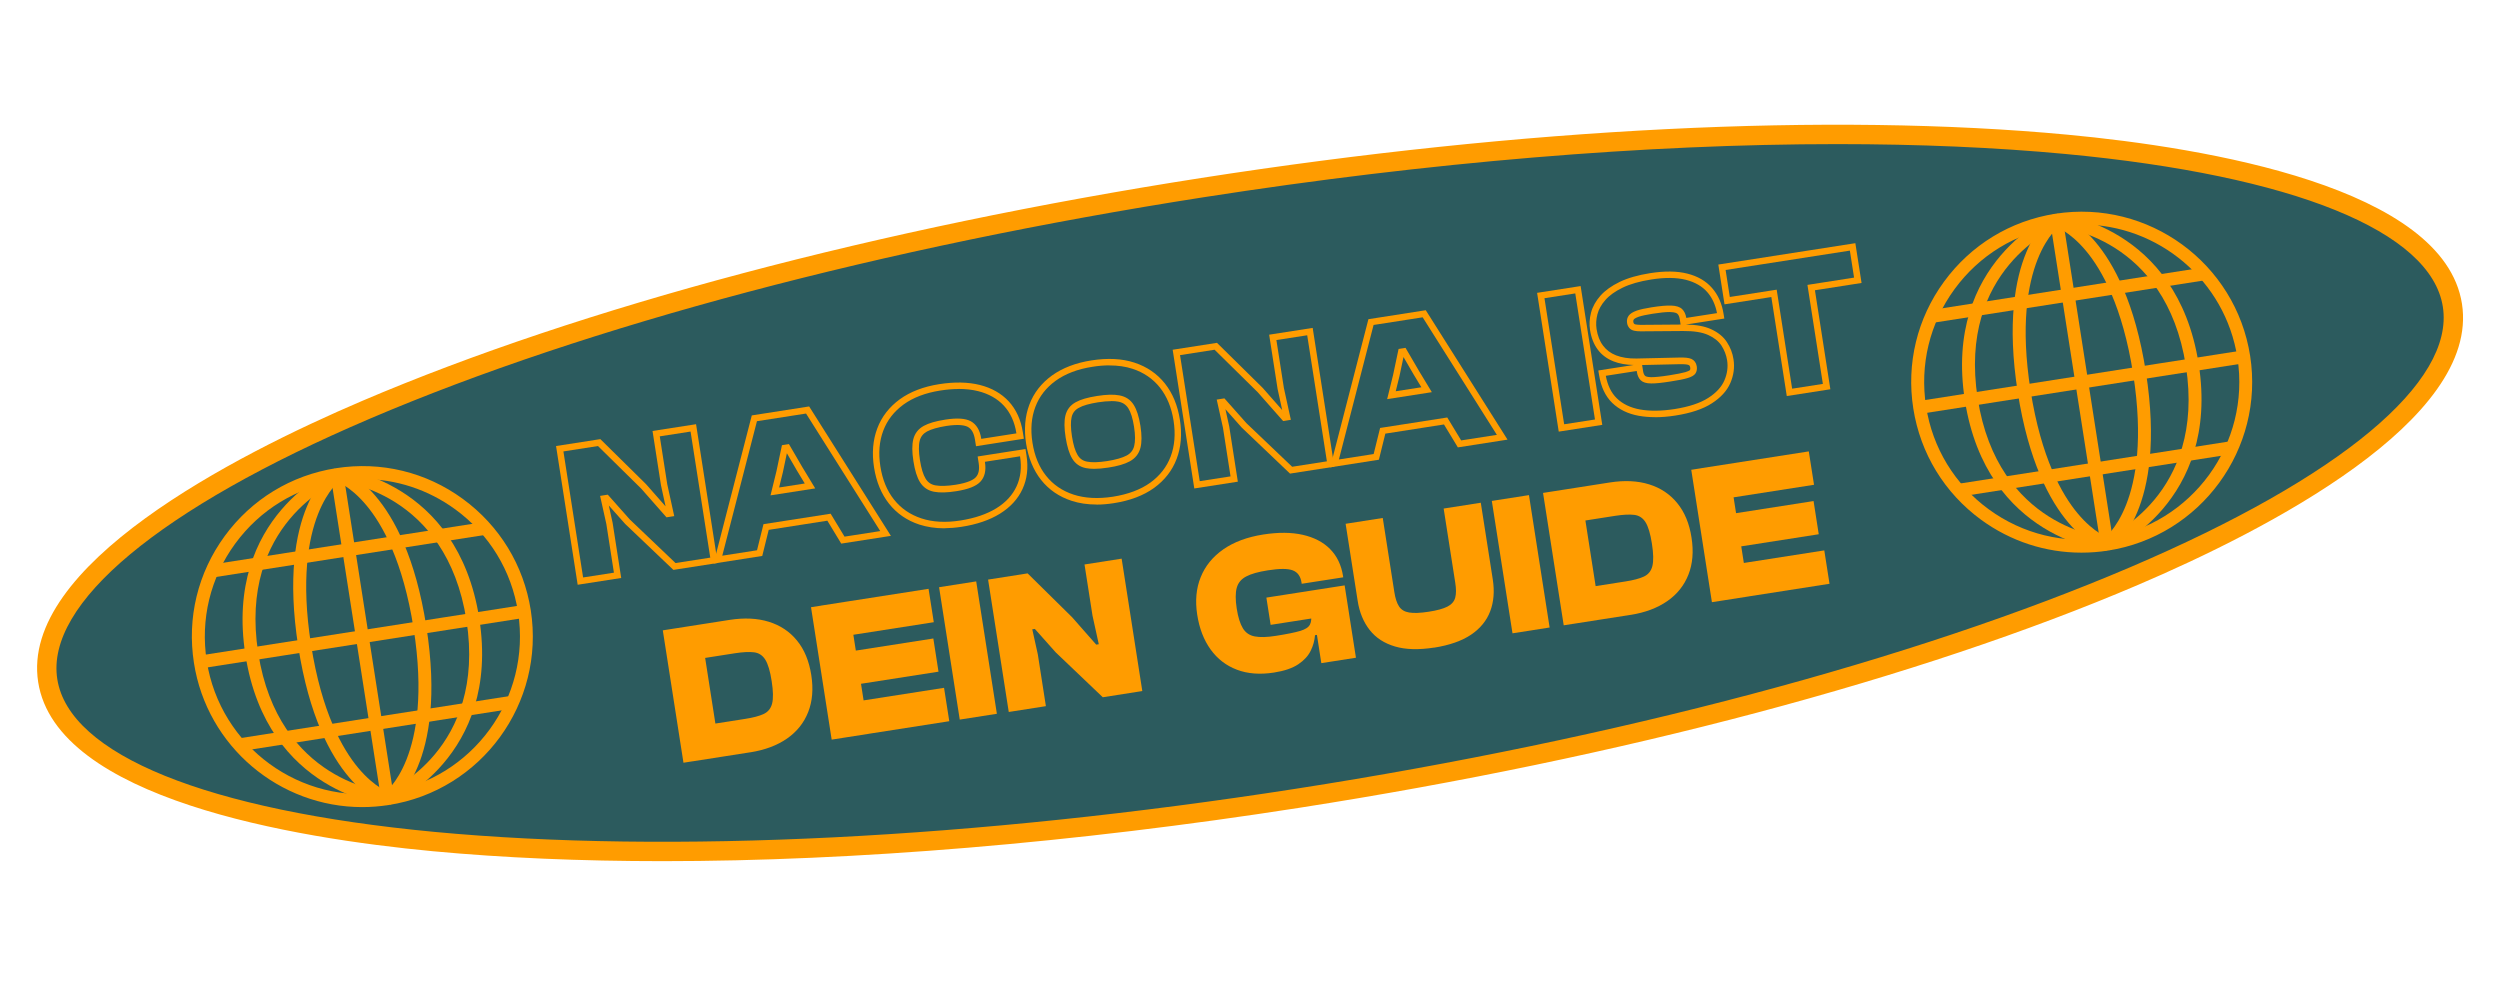
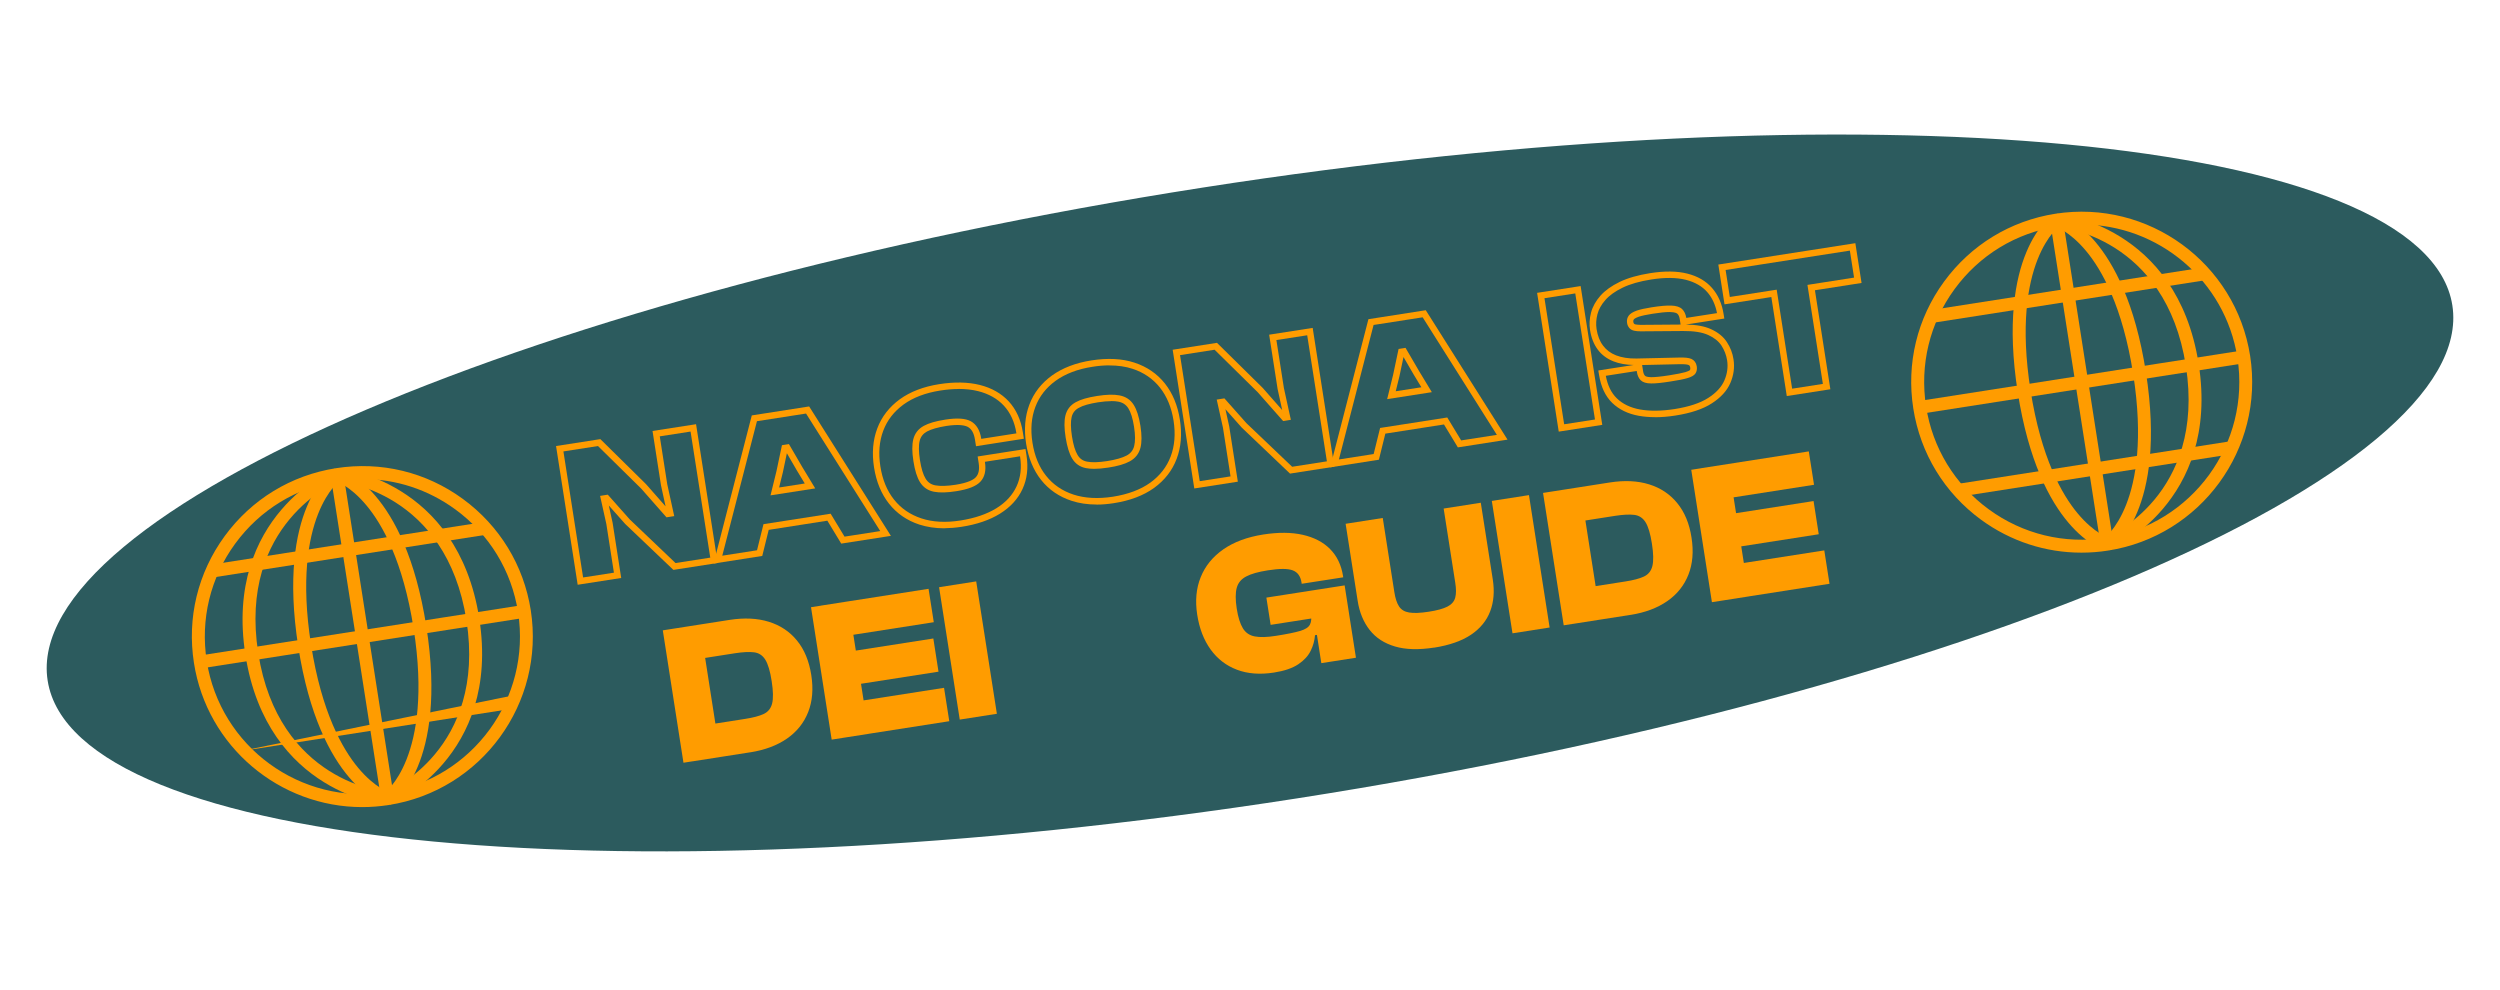
<svg xmlns="http://www.w3.org/2000/svg" width="313" height="124" viewBox="0 0 313 124" fill="none">
  <path d="M162.466 99.946C245.604 86.971 310.329 59.339 307.034 38.227C303.74 17.115 233.672 10.518 150.534 23.492C67.397 36.467 2.671 64.099 5.966 85.211C9.26 106.323 79.328 112.92 162.466 99.946Z" fill="#2C5B5E" />
-   <path d="M82.974 107.817C72.705 107.817 63.043 107.404 54.173 106.572C36.7 104.922 7.051 99.982 4.779 85.395C2.506 70.809 29.237 57.072 45.368 50.183C72.762 38.483 110.045 28.578 150.351 22.288C190.658 15.997 229.186 14.073 258.843 16.862C276.316 18.504 305.958 23.444 308.238 38.03C310.518 52.617 283.779 66.354 267.649 73.243C240.255 84.943 202.972 94.847 162.666 101.138C134.415 105.545 107.037 107.817 82.974 107.817ZM230.035 18.043C206.109 18.043 178.861 20.299 150.731 24.689C110.619 30.947 73.538 40.795 46.322 52.414C19.963 63.67 5.692 75.555 7.172 85.024C8.652 94.492 25.866 101.462 54.4 104.154C83.864 106.927 122.173 105.003 162.285 98.745C202.398 92.487 239.478 82.638 266.694 71.019C293.053 59.764 307.324 47.879 305.845 38.41C304.365 28.942 287.151 21.972 258.617 19.28C249.82 18.455 240.222 18.043 230.035 18.043Z" fill="#FF9C00" />
  <path d="M90.219 94.767L85.57 95.494L82.982 78.919L87.632 78.191L90.219 94.767ZM93.954 94.184L86.726 95.317L86.071 91.136L93.3 90.004C94.286 89.851 95.062 89.648 95.612 89.39C96.162 89.131 96.518 88.694 96.671 88.072C96.825 87.449 96.809 86.519 96.615 85.282C96.421 84.029 96.154 83.132 95.814 82.59C95.475 82.048 95.006 81.741 94.399 81.668C93.793 81.595 93 81.636 92.006 81.789L84.777 82.921L84.123 78.741L91.351 77.609C93.178 77.326 94.82 77.399 96.251 77.844C97.69 78.288 98.871 79.073 99.784 80.197C100.706 81.32 101.296 82.76 101.571 84.506C101.846 86.253 101.717 87.805 101.183 89.155C100.649 90.506 99.768 91.613 98.531 92.47C97.294 93.328 95.766 93.901 93.93 94.193L93.954 94.184Z" fill="#FF9C00" />
  <path d="M108.776 91.872L104.126 92.6L101.539 76.024L106.188 75.297L108.776 91.872ZM116.91 77.9L103.447 80.002L102.792 75.822L116.255 73.72L116.91 77.9ZM117.5 84.094L104.409 86.139L103.763 81.983L116.853 79.938L117.5 84.094ZM118.85 90.295L105.388 92.398L104.733 88.217L118.195 86.115L118.85 90.295Z" fill="#FF9C00" />
  <path d="M124.809 89.365L120.16 90.093L117.572 73.518L122.221 72.79L124.809 89.365Z" fill="#FF9C00" />
-   <path d="M130.946 88.411L126.296 89.139L123.709 72.564L128.657 71.787L134.228 77.278L137.244 80.706L137.568 80.657L136.783 77.084L135.781 70.672L140.43 69.944L143.017 86.519L138.069 87.296L132.175 81.676L129.563 78.741L129.24 78.79L129.935 81.927L130.946 88.411Z" fill="#FF9C00" />
  <path d="M159.488 84.207C157.757 84.474 156.213 84.361 154.871 83.851C153.52 83.342 152.429 82.501 151.572 81.32C150.723 80.14 150.157 78.693 149.89 76.954C149.623 75.224 149.761 73.655 150.327 72.265C150.885 70.866 151.831 69.71 153.157 68.78C154.483 67.858 156.148 67.235 158.162 66.92C160.045 66.629 161.695 66.637 163.11 66.96C164.525 67.284 165.673 67.874 166.53 68.747C167.395 69.621 167.929 70.736 168.147 72.111L168.171 72.281L162.972 73.089L162.948 72.919C162.827 72.143 162.463 71.642 161.849 71.407C161.234 71.173 160.199 71.173 158.728 71.407C157.539 71.594 156.641 71.844 156.019 72.176C155.404 72.499 155.008 72.976 154.838 73.599C154.669 74.229 154.669 75.094 154.838 76.194C155.008 77.286 155.267 78.102 155.607 78.66C155.946 79.218 156.447 79.558 157.094 79.679C157.749 79.808 158.639 79.784 159.754 79.606C161.089 79.396 162.091 79.194 162.754 79C163.417 78.806 163.838 78.539 164.007 78.191C164.185 77.852 164.218 77.359 164.121 76.72L163.975 75.806L168.608 74.981L168.665 75.329L165.18 79.445L164.638 79.525C164.59 80.188 164.412 80.843 164.096 81.482C163.781 82.121 163.264 82.687 162.536 83.172C161.808 83.657 160.797 84.005 159.488 84.207ZM168.883 76.704L159.083 78.232L158.55 74.82L168.349 73.291L168.883 76.704ZM169.764 82.347L165.43 83.026L164.695 78.296L164.29 77.827L163.733 74.237L168.382 73.51L169.764 82.347Z" fill="#FF9C00" />
  <path d="M179.557 81.078C177.625 81.377 175.991 81.337 174.657 80.94C173.323 80.552 172.264 79.865 171.488 78.879C170.711 77.892 170.202 76.671 169.976 75.2L168.472 65.578L173.121 64.85L174.568 74.108C174.689 74.9 174.884 75.499 175.158 75.919C175.433 76.34 175.846 76.59 176.428 76.687C177.01 76.784 177.819 76.752 178.862 76.59C179.921 76.429 180.705 76.21 181.223 75.944C181.74 75.677 182.064 75.305 182.193 74.828C182.322 74.351 182.322 73.72 182.193 72.928L180.746 63.67L185.395 62.942L186.899 72.564C187.125 74.035 187.02 75.353 186.575 76.526C186.131 77.698 185.338 78.676 184.182 79.461C183.026 80.237 181.489 80.779 179.557 81.086V81.078Z" fill="#FF9C00" />
  <path d="M194.013 78.563L189.364 79.291L186.776 62.715L191.426 61.988L194.013 78.563Z" fill="#FF9C00" />
  <path d="M200.426 77.561L195.777 78.288L193.189 61.713L197.839 60.985L200.426 77.561ZM204.162 76.978L196.933 78.11L196.278 73.93L203.507 72.798C204.493 72.645 205.269 72.442 205.819 72.184C206.369 71.925 206.725 71.488 206.878 70.866C207.032 70.243 207.016 69.313 206.822 68.076C206.628 66.823 206.361 65.925 206.021 65.384C205.682 64.842 205.213 64.535 204.606 64.462C204 64.389 203.207 64.43 202.213 64.583L194.984 65.715L194.33 61.535L201.558 60.403C203.385 60.12 205.027 60.193 206.458 60.638C207.897 61.082 209.078 61.867 209.991 62.99C210.913 64.114 211.511 65.553 211.778 67.3C212.053 69.046 211.924 70.599 211.39 71.949C210.856 73.299 209.975 74.407 208.738 75.264C207.501 76.121 205.973 76.695 204.137 76.987L204.162 76.978Z" fill="#FF9C00" />
  <path d="M218.982 74.666L214.332 75.394L211.745 58.818L216.394 58.09L218.982 74.666ZM227.116 60.694L213.653 62.796L212.998 58.616L226.461 56.514L227.116 60.694ZM227.706 66.888L214.615 68.933L213.969 64.777L227.059 62.732L227.706 66.888ZM229.056 73.089L215.594 75.192L214.939 71.011L228.401 68.909L229.056 73.089Z" fill="#FF9C00" />
  <path d="M260.59 69.192C256.103 69.192 251.744 67.777 248.049 65.085C243.449 61.721 240.425 56.773 239.543 51.137C238.662 45.501 240.028 39.866 243.392 35.265C246.756 30.664 251.704 27.64 257.34 26.759C268.967 24.948 279.906 32.928 281.718 44.555C283.529 56.182 275.548 67.122 263.921 68.933C262.806 69.111 261.69 69.192 260.582 69.192H260.59ZM260.647 28.117C259.636 28.117 258.617 28.198 257.59 28.352C252.383 29.16 247.807 31.958 244.702 36.211C241.597 40.464 240.336 45.679 241.144 50.886C241.953 56.093 244.75 60.67 249.003 63.775C253.256 66.88 258.472 68.149 263.679 67.332C274.424 65.659 281.807 55.552 280.125 44.798C278.605 35.079 270.196 28.109 260.647 28.109V28.117Z" fill="#FF9C00" />
  <path d="M264.253 68.812L263.363 67.462C263.428 67.421 269.597 63.015 267.075 46.843C265.749 38.362 263.137 33.769 261.172 31.416C259.078 28.902 257.275 28.344 257.259 28.336L257.695 26.783C258.035 26.88 265.967 29.274 268.668 46.601C271.368 63.928 264.544 68.626 264.253 68.82V68.812Z" fill="#FF9C00" />
  <path d="M264.107 68.885L263.493 67.389C264.01 67.179 276.187 61.956 273.672 45.817C271.15 29.67 257.962 28.416 257.404 28.368L257.534 26.759C257.687 26.767 272.549 28.134 275.273 45.566C277.998 62.998 264.253 68.828 264.107 68.885Z" fill="#FF9C00" />
  <path d="M263.59 68.917C263.251 68.82 255.319 66.427 252.618 49.099C249.918 31.772 256.742 27.074 257.033 26.88L257.922 28.23C257.866 28.271 251.697 32.678 254.219 48.849C255.545 57.331 258.157 61.923 260.122 64.276C262.216 66.791 264.019 67.349 264.035 67.357L263.598 68.909L263.59 68.917Z" fill="#FF9C00" />
-   <path d="M263.744 68.941C263.59 68.933 248.729 67.567 246.004 50.134C243.279 32.702 257.025 26.872 257.17 26.816L257.785 28.311C257.267 28.522 245.09 33.745 247.605 49.884C250.128 66.031 263.315 67.284 263.873 67.332L263.744 68.941Z" fill="#FF9C00" />
  <path d="M258.272 27.449L256.674 27.698L263.006 68.274L264.604 68.025L258.272 27.449Z" fill="#FF9C00" />
  <path d="M280.804 43.868L240.229 50.207L240.479 51.805L281.054 45.465L280.804 43.868Z" fill="#FF9C00" />
  <path d="M275.933 33.476L241.686 38.827L241.935 40.425L276.183 35.074L275.933 33.476Z" fill="#FF9C00" />
  <path d="M279.331 55.234L245.084 60.585L245.334 62.182L279.581 56.832L279.331 55.234Z" fill="#FF9C00" />
  <path d="M45.352 101.049C35.026 101.049 25.922 93.513 24.281 82.994C23.399 77.359 24.766 71.723 28.129 67.122C31.493 62.522 36.441 59.498 42.077 58.616C47.713 57.735 53.348 59.101 57.949 62.465C62.55 65.829 65.574 70.777 66.455 76.412C68.266 88.04 60.286 98.979 48.659 100.79C47.551 100.96 46.443 101.049 45.352 101.049ZM45.408 59.974C44.381 59.974 43.355 60.055 42.328 60.217C37.12 61.026 32.544 63.823 29.439 68.076C26.334 72.329 25.073 77.544 25.882 82.752C27.555 93.497 37.67 100.879 48.416 99.198C59.162 97.524 66.544 87.417 64.862 76.663C64.054 71.456 61.256 66.88 57.003 63.775C53.591 61.284 49.564 59.974 45.416 59.974H45.408Z" fill="#FF9C00" />
  <path d="M48.975 100.669L48.085 99.319L48.53 99.998L48.077 99.327C48.142 99.287 54.311 94.88 51.788 78.709C50.462 70.227 47.851 65.634 45.886 63.282C43.792 60.767 41.989 60.209 41.973 60.201L42.409 58.648C42.749 58.745 50.681 61.139 53.381 78.466C56.082 95.794 49.258 100.491 48.967 100.685L48.975 100.669Z" fill="#FF9C00" />
  <path d="M48.837 100.742L48.222 99.246C48.74 99.036 60.917 93.813 58.402 77.674C55.879 61.527 42.692 60.274 42.134 60.225L42.263 58.616C42.417 58.624 57.278 59.991 60.003 77.423C62.728 94.856 48.982 100.685 48.837 100.742Z" fill="#FF9C00" />
  <path d="M48.312 100.774C47.972 100.677 40.041 98.284 37.34 80.957C34.639 63.629 41.464 58.931 41.755 58.737L42.644 60.088C42.587 60.128 36.418 64.535 38.941 80.706C40.267 89.188 42.879 93.78 44.843 96.133C46.938 98.648 48.741 99.206 48.757 99.214L48.32 100.766L48.312 100.774Z" fill="#FF9C00" />
  <path d="M48.465 100.799C48.312 100.79 33.45 99.424 30.726 81.992C28.001 64.551 41.746 58.729 41.892 58.673L42.506 60.169C41.989 60.379 29.812 65.602 32.327 81.741C34.849 97.888 48.037 99.141 48.595 99.189L48.465 100.799Z" fill="#FF9C00" />
  <path d="M42.993 59.3L41.395 59.55L47.728 100.125L49.325 99.876L42.993 59.3Z" fill="#FF9C00" />
  <path d="M65.529 75.739L24.955 82.078L25.205 83.676L65.779 77.337L65.529 75.739Z" fill="#FF9C00" />
  <path d="M60.657 65.348L26.41 70.698L26.66 72.296L60.907 66.945L60.657 65.348Z" fill="#FF9C00" />
-   <path d="M64.057 87.105L29.81 92.456L30.059 94.054L64.307 88.703L64.057 87.105Z" fill="#FF9C00" />
+   <path d="M64.057 87.105L30.059 94.054L64.307 88.703L64.057 87.105Z" fill="#FF9C00" />
  <path d="M72.326 73.219L69.617 55.843L75.164 54.978L80.88 60.613L83.33 63.395L82.756 60.767L81.697 53.959L87.147 53.11L89.855 70.486L84.309 71.351L78.269 65.594L76.223 63.29L76.7 65.457L77.775 72.362L72.326 73.211V73.219ZM70.539 56.514L73.005 72.297L76.862 71.699L75.916 65.618L75.132 62.085L76.094 61.931L78.851 65.036L84.576 70.494L88.925 69.815L86.459 54.032L82.603 54.63L83.54 60.629L84.414 64.616L83.444 64.769L80.274 61.171L74.865 55.843L70.515 56.522L70.539 56.514Z" fill="#FF9C00" />
  <path d="M89.338 70.558L94.124 52.01L101.305 50.886L111.541 67.09L105.323 68.06L103.585 65.19L96.243 66.338L95.434 69.604L89.338 70.558ZM94.771 52.73L90.429 69.572L94.779 68.893L95.588 65.626L103.997 64.316L105.735 67.187L110.207 66.491L100.916 51.776L94.788 52.73H94.771ZM96.469 62.02L97.221 58.956L97.9 55.738L98.774 55.6L100.439 58.462L102.065 61.147L96.461 62.02H96.469ZM98.515 56.756L98.014 59.134L97.545 61.034L100.755 60.532L99.752 58.875L98.523 56.756H98.515Z" fill="#FF9C00" />
  <path d="M118.227 66.144C117.095 66.144 116.052 65.982 115.098 65.675C113.546 65.165 112.276 64.284 111.306 63.063C110.344 61.85 109.713 60.322 109.43 58.527C109.147 56.732 109.285 55.091 109.835 53.635C110.384 52.172 111.338 50.951 112.656 49.989C113.966 49.043 115.624 48.404 117.589 48.097C119.497 47.798 121.203 47.83 122.666 48.194C124.154 48.566 125.375 49.261 126.297 50.256C127.219 51.258 127.817 52.552 128.059 54.112L128.189 54.929L122.197 55.867L122.068 55.05C121.939 54.234 121.648 53.708 121.171 53.449C120.823 53.264 120.071 53.086 118.486 53.328C117.419 53.498 116.602 53.732 116.06 54.023C115.575 54.29 115.276 54.67 115.147 55.18C115.001 55.746 115.017 56.562 115.179 57.614C115.341 58.648 115.575 59.425 115.891 59.934C116.174 60.395 116.57 60.67 117.112 60.767C117.718 60.88 118.567 60.856 119.634 60.694C121.219 60.443 121.882 60.055 122.157 59.764C122.537 59.368 122.65 58.778 122.529 57.969L122.4 57.153L128.391 56.215L128.52 57.031C128.763 58.576 128.593 59.983 128.019 61.228C127.445 62.473 126.491 63.508 125.189 64.316C123.912 65.109 122.286 65.667 120.378 65.958C119.634 66.071 118.923 66.128 118.235 66.136L118.227 66.144ZM120.03 48.703C119.303 48.703 118.527 48.768 117.71 48.897C115.866 49.188 114.33 49.77 113.125 50.644C111.937 51.509 111.08 52.608 110.587 53.918C110.085 55.236 109.964 56.748 110.223 58.398C110.481 60.055 111.055 61.454 111.937 62.554C112.81 63.653 113.958 64.438 115.349 64.899C116.756 65.368 118.405 65.457 120.249 65.165C122.052 64.882 123.564 64.365 124.752 63.629C125.917 62.91 126.766 61.988 127.275 60.888C127.785 59.788 127.93 58.535 127.712 57.153V57.128L123.313 57.816V57.84C123.483 58.907 123.289 59.74 122.731 60.322C122.197 60.88 121.227 61.26 119.747 61.495C118.567 61.681 117.653 61.705 116.942 61.567C116.174 61.422 115.583 61.009 115.179 60.363C114.807 59.756 114.54 58.899 114.362 57.751C114.177 56.578 114.176 55.681 114.346 54.994C114.532 54.258 114.969 53.7 115.656 53.32C116.287 52.972 117.168 52.722 118.349 52.536C119.82 52.309 120.863 52.374 121.542 52.738C122.246 53.126 122.691 53.862 122.852 54.921V54.945L127.251 54.258V54.234C127.033 52.835 126.507 51.687 125.69 50.797C124.874 49.916 123.782 49.301 122.456 48.97C121.712 48.784 120.896 48.695 120.014 48.695L120.03 48.703Z" fill="#FF9C00" />
  <path d="M137.293 63.168C136.161 63.168 135.11 63.015 134.155 62.699C132.595 62.19 131.317 61.309 130.347 60.088C129.385 58.875 128.754 57.347 128.471 55.552C128.188 53.757 128.326 52.115 128.876 50.66C129.425 49.196 130.379 47.975 131.706 47.013C133.023 46.067 134.681 45.428 136.654 45.121C138.691 44.806 140.503 44.895 142.039 45.404C143.599 45.914 144.877 46.795 145.847 48.016C146.809 49.229 147.448 50.757 147.723 52.552C148.006 54.347 147.869 55.996 147.319 57.444C146.769 58.907 145.815 60.128 144.489 61.09C143.179 62.036 141.481 62.683 139.443 62.998C138.7 63.112 137.98 63.176 137.293 63.176V63.168ZM138.902 45.744C138.231 45.744 137.519 45.8 136.775 45.922C134.932 46.205 133.387 46.795 132.174 47.668C130.978 48.533 130.121 49.633 129.628 50.943C129.126 52.261 129.005 53.773 129.264 55.422C129.522 57.08 130.096 58.479 130.978 59.578C131.851 60.678 132.999 61.462 134.406 61.923C135.821 62.384 137.479 62.473 139.322 62.19C141.23 61.891 142.807 61.3 144.02 60.427C145.217 59.562 146.074 58.462 146.567 57.153C147.068 55.835 147.189 54.323 146.931 52.673C146.672 51.016 146.098 49.625 145.217 48.517C144.343 47.418 143.195 46.633 141.788 46.172C140.923 45.889 139.961 45.752 138.91 45.752L138.902 45.744ZM136.977 58.697C136.597 58.697 136.258 58.665 135.959 58.608C135.198 58.462 134.616 58.05 134.228 57.395C133.864 56.789 133.606 55.932 133.42 54.783C133.234 53.611 133.226 52.714 133.387 52.034C133.565 51.299 133.994 50.733 134.673 50.361C135.296 50.013 136.169 49.762 137.349 49.576C138.53 49.39 139.443 49.366 140.163 49.504C140.939 49.649 141.538 50.045 141.942 50.692C142.322 51.291 142.597 52.156 142.783 53.32C142.961 54.476 142.961 55.374 142.783 56.069C142.589 56.813 142.144 57.379 141.449 57.759C140.81 58.107 139.929 58.365 138.748 58.543C138.077 58.648 137.487 58.697 136.977 58.697ZM139.136 50.223C138.659 50.223 138.101 50.272 137.471 50.369C136.403 50.539 135.587 50.765 135.061 51.064C134.584 51.323 134.293 51.703 134.172 52.212C134.034 52.778 134.05 53.603 134.212 54.646C134.374 55.681 134.608 56.457 134.915 56.967C135.19 57.428 135.579 57.702 136.112 57.799C136.711 57.921 137.551 57.888 138.619 57.727C139.686 57.557 140.511 57.322 141.061 57.031C141.554 56.764 141.861 56.376 141.998 55.851C142.144 55.277 142.144 54.46 141.982 53.433C141.821 52.39 141.578 51.606 141.263 51.113C140.972 50.66 140.567 50.393 140.017 50.288C139.767 50.239 139.476 50.215 139.144 50.215L139.136 50.223Z" fill="#FF9C00" />
  <path d="M149.527 61.163L146.818 43.787L152.365 42.922L158.082 48.558L160.531 51.339L159.957 48.711L158.898 41.903L164.348 41.054L167.057 58.43L161.51 59.295L155.47 53.538L153.424 51.234L153.901 53.401L154.977 60.306L149.527 61.155V61.163ZM147.74 44.458L150.206 60.241L154.063 59.643L153.117 53.563L152.333 50.029L153.295 49.876L156.052 52.98L161.777 58.438L166.127 57.759L163.661 41.976L159.804 42.574L160.742 48.574L161.615 52.56L160.645 52.714L157.475 49.116L152.066 43.787L147.716 44.466L147.74 44.458Z" fill="#FF9C00" />
  <path d="M166.539 58.511L171.326 39.963L178.506 38.839L188.742 55.042L182.524 56.013L180.786 53.142L173.444 54.29L172.636 57.557L166.539 58.511ZM171.973 40.682L167.631 57.525L171.981 56.845L172.789 53.579L181.198 52.269L182.937 55.139L187.408 54.444L178.118 39.728L171.989 40.682H171.973ZM173.671 49.973L174.422 46.908L175.102 43.69L175.975 43.553L177.641 46.415L179.266 49.099L173.662 49.973H173.671ZM175.716 44.709L175.215 47.086L174.746 48.986L177.956 48.485L176.953 46.827L175.724 44.709H175.716Z" fill="#FF9C00" />
  <path d="M195.154 54.04L192.445 36.664L197.895 35.815L200.604 53.191L195.154 54.04ZM193.367 37.335L195.833 53.118L199.69 52.52L197.224 36.736L193.367 37.335Z" fill="#FF9C00" />
  <path d="M207.185 52.228C206.474 52.228 205.802 52.172 205.18 52.059C203.821 51.816 202.698 51.266 201.841 50.434C200.983 49.593 200.434 48.42 200.199 46.932L200.11 46.383L204.533 45.695C203.571 45.679 202.73 45.526 202.01 45.243C201.186 44.919 200.514 44.418 200.029 43.755C199.544 43.1 199.221 42.283 199.075 41.329C198.962 40.618 199.002 39.882 199.197 39.146C199.391 38.402 199.787 37.691 200.369 37.028C200.951 36.373 201.76 35.791 202.778 35.297C203.781 34.812 205.075 34.44 206.603 34.198C208.414 33.915 209.975 33.931 211.244 34.254C212.546 34.578 213.589 35.184 214.349 36.057C215.109 36.922 215.594 38.022 215.796 39.332L215.885 39.882L211.074 40.634C212.36 40.65 213.411 40.844 214.211 41.208C215.101 41.612 215.772 42.154 216.209 42.833C216.637 43.488 216.92 44.216 217.033 44.976C217.195 45.986 217.058 46.989 216.637 47.959C216.217 48.93 215.432 49.787 214.308 50.506C213.209 51.218 211.681 51.727 209.764 52.026C208.851 52.172 207.986 52.237 207.177 52.237L207.185 52.228ZM201.048 47.062C201.275 48.25 201.727 49.188 202.415 49.859C203.15 50.579 204.129 51.048 205.325 51.266C206.562 51.485 208.018 51.468 209.643 51.218C211.446 50.935 212.869 50.466 213.872 49.819C214.858 49.188 215.537 48.453 215.893 47.628C216.249 46.803 216.37 45.954 216.233 45.097C216.128 44.45 215.893 43.836 215.529 43.27C215.174 42.728 214.616 42.275 213.872 41.944C213.112 41.596 212.061 41.434 210.743 41.442L205.431 41.483C205.083 41.483 204.816 41.459 204.614 41.41C204.339 41.353 204.121 41.232 203.975 41.046C203.838 40.876 203.741 40.674 203.708 40.432C203.652 40.076 203.733 39.752 203.935 39.494C204.121 39.259 204.444 39.057 204.921 38.887C205.35 38.742 205.956 38.604 206.781 38.475C207.856 38.305 208.657 38.24 209.223 38.257C209.869 38.281 210.322 38.426 210.605 38.701C210.872 38.96 211.05 39.332 211.123 39.801L214.971 39.203C214.769 38.16 214.365 37.278 213.759 36.583C213.112 35.839 212.206 35.322 211.066 35.031C209.902 34.739 208.446 34.723 206.748 34.99C205.293 35.216 204.08 35.564 203.15 36.017C202.229 36.462 201.501 36.979 201 37.553C200.498 38.119 200.159 38.726 199.997 39.348C199.835 39.979 199.795 40.601 199.892 41.208C200.021 42.033 200.288 42.728 200.7 43.27C201.105 43.811 201.646 44.224 202.334 44.491C203.037 44.766 203.902 44.903 204.881 44.887L210.177 44.766C210.945 44.741 211.446 44.798 211.762 44.935C212.133 45.105 212.36 45.42 212.433 45.857C212.489 46.205 212.433 46.504 212.279 46.746C212.117 46.997 211.786 47.191 211.244 47.345C210.783 47.482 210.096 47.62 209.126 47.765C208.05 47.935 207.274 48.016 206.74 48.008C206.118 48.008 205.689 47.87 205.422 47.612C205.172 47.369 205.002 47.013 204.937 46.569L204.921 46.447L201.072 47.046L201.048 47.062ZM205.592 45.687L205.714 46.464C205.754 46.738 205.843 46.932 205.964 47.054C206.013 47.102 206.191 47.215 206.732 47.224C207.209 47.224 207.969 47.151 208.988 46.989C209.91 46.843 210.581 46.714 211.001 46.593C211.487 46.447 211.576 46.334 211.584 46.334C211.632 46.261 211.64 46.148 211.616 46.003C211.584 45.8 211.495 45.728 211.406 45.695C211.325 45.655 211.034 45.574 210.185 45.598L205.592 45.703V45.687ZM209.029 39.065C208.527 39.065 207.808 39.138 206.894 39.283C206.126 39.405 205.552 39.526 205.172 39.655C204.735 39.809 204.598 39.938 204.557 39.987C204.517 40.044 204.468 40.133 204.493 40.31C204.509 40.399 204.533 40.472 204.582 40.529C204.622 40.577 204.711 40.601 204.767 40.618C204.921 40.65 205.139 40.666 205.422 40.674L210.411 40.634L210.306 39.963C210.258 39.655 210.161 39.429 210.015 39.292C209.942 39.219 209.732 39.089 209.166 39.073C209.118 39.073 209.069 39.073 209.012 39.073L209.029 39.065Z" fill="#FF9C00" />
  <path d="M223.704 49.584L221.771 37.189L215.909 38.103L215.133 33.122L232.29 30.446L233.067 35.427L227.229 36.34L229.161 48.736L223.712 49.584H223.704ZM222.442 36.268L224.375 48.663L228.223 48.064L226.291 35.669L232.129 34.756L231.603 31.376L216.046 33.801L216.572 37.181L222.434 36.268H222.442Z" fill="#FF9C00" />
</svg>